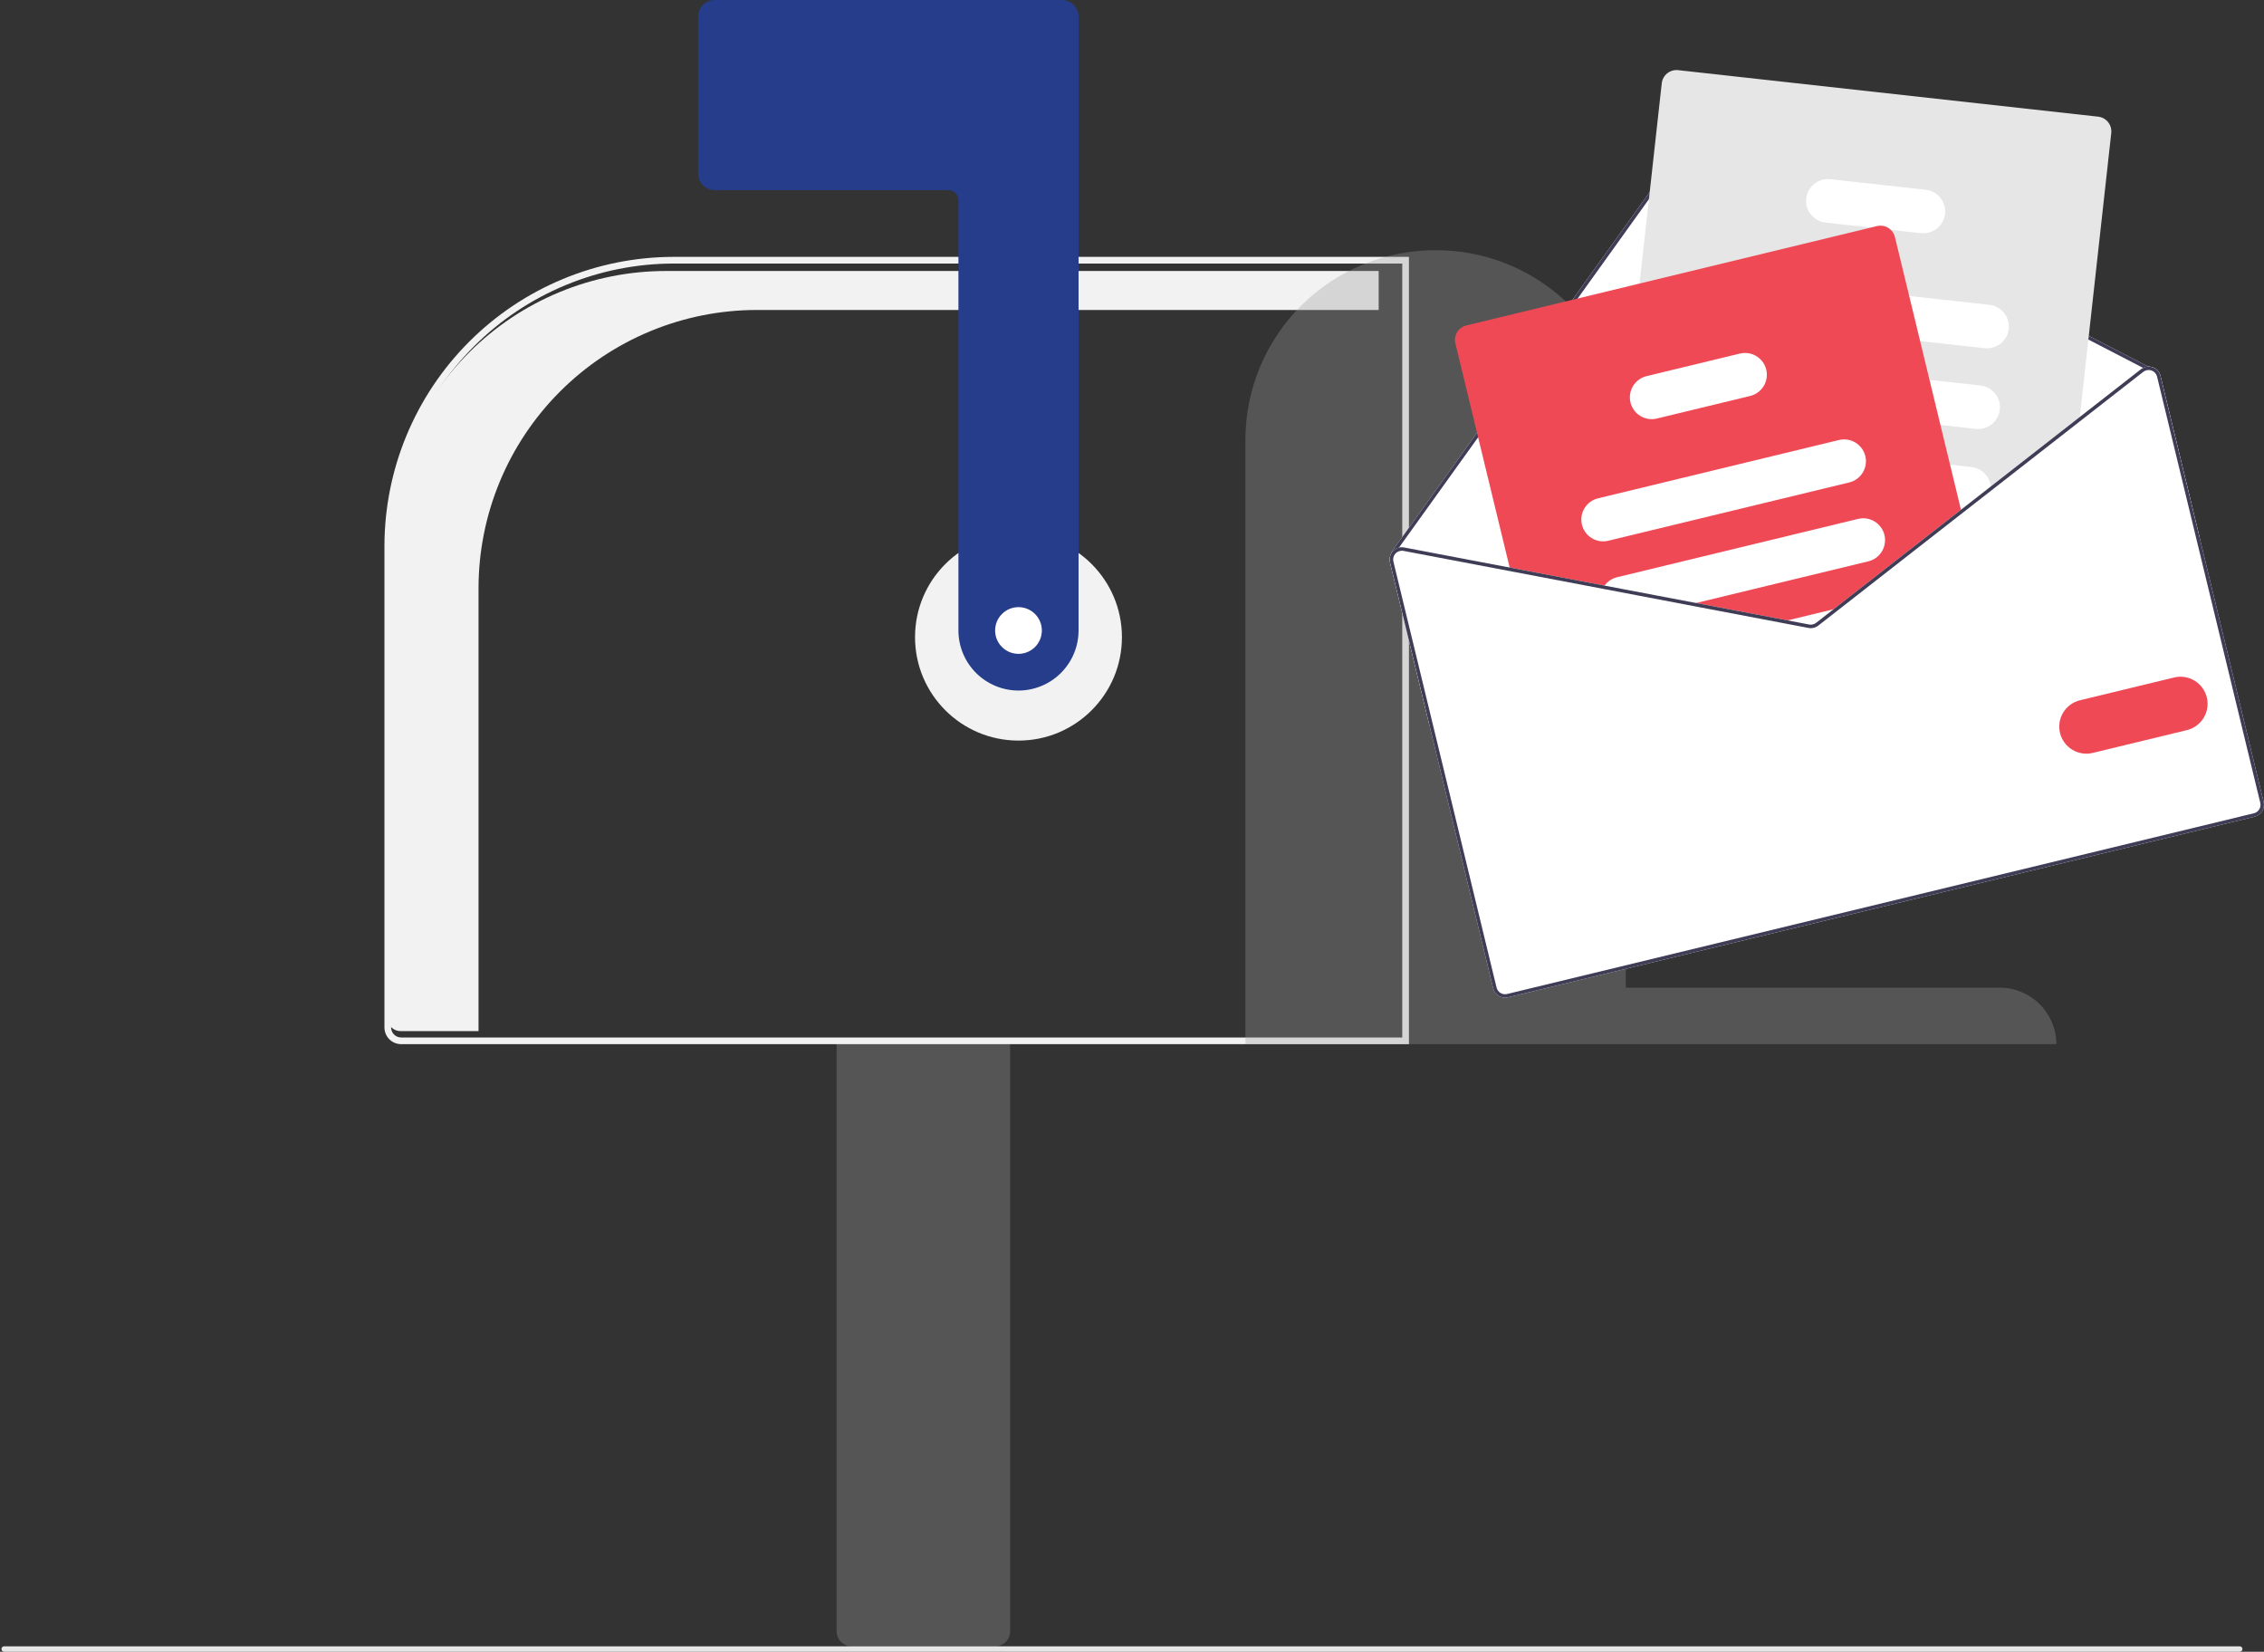
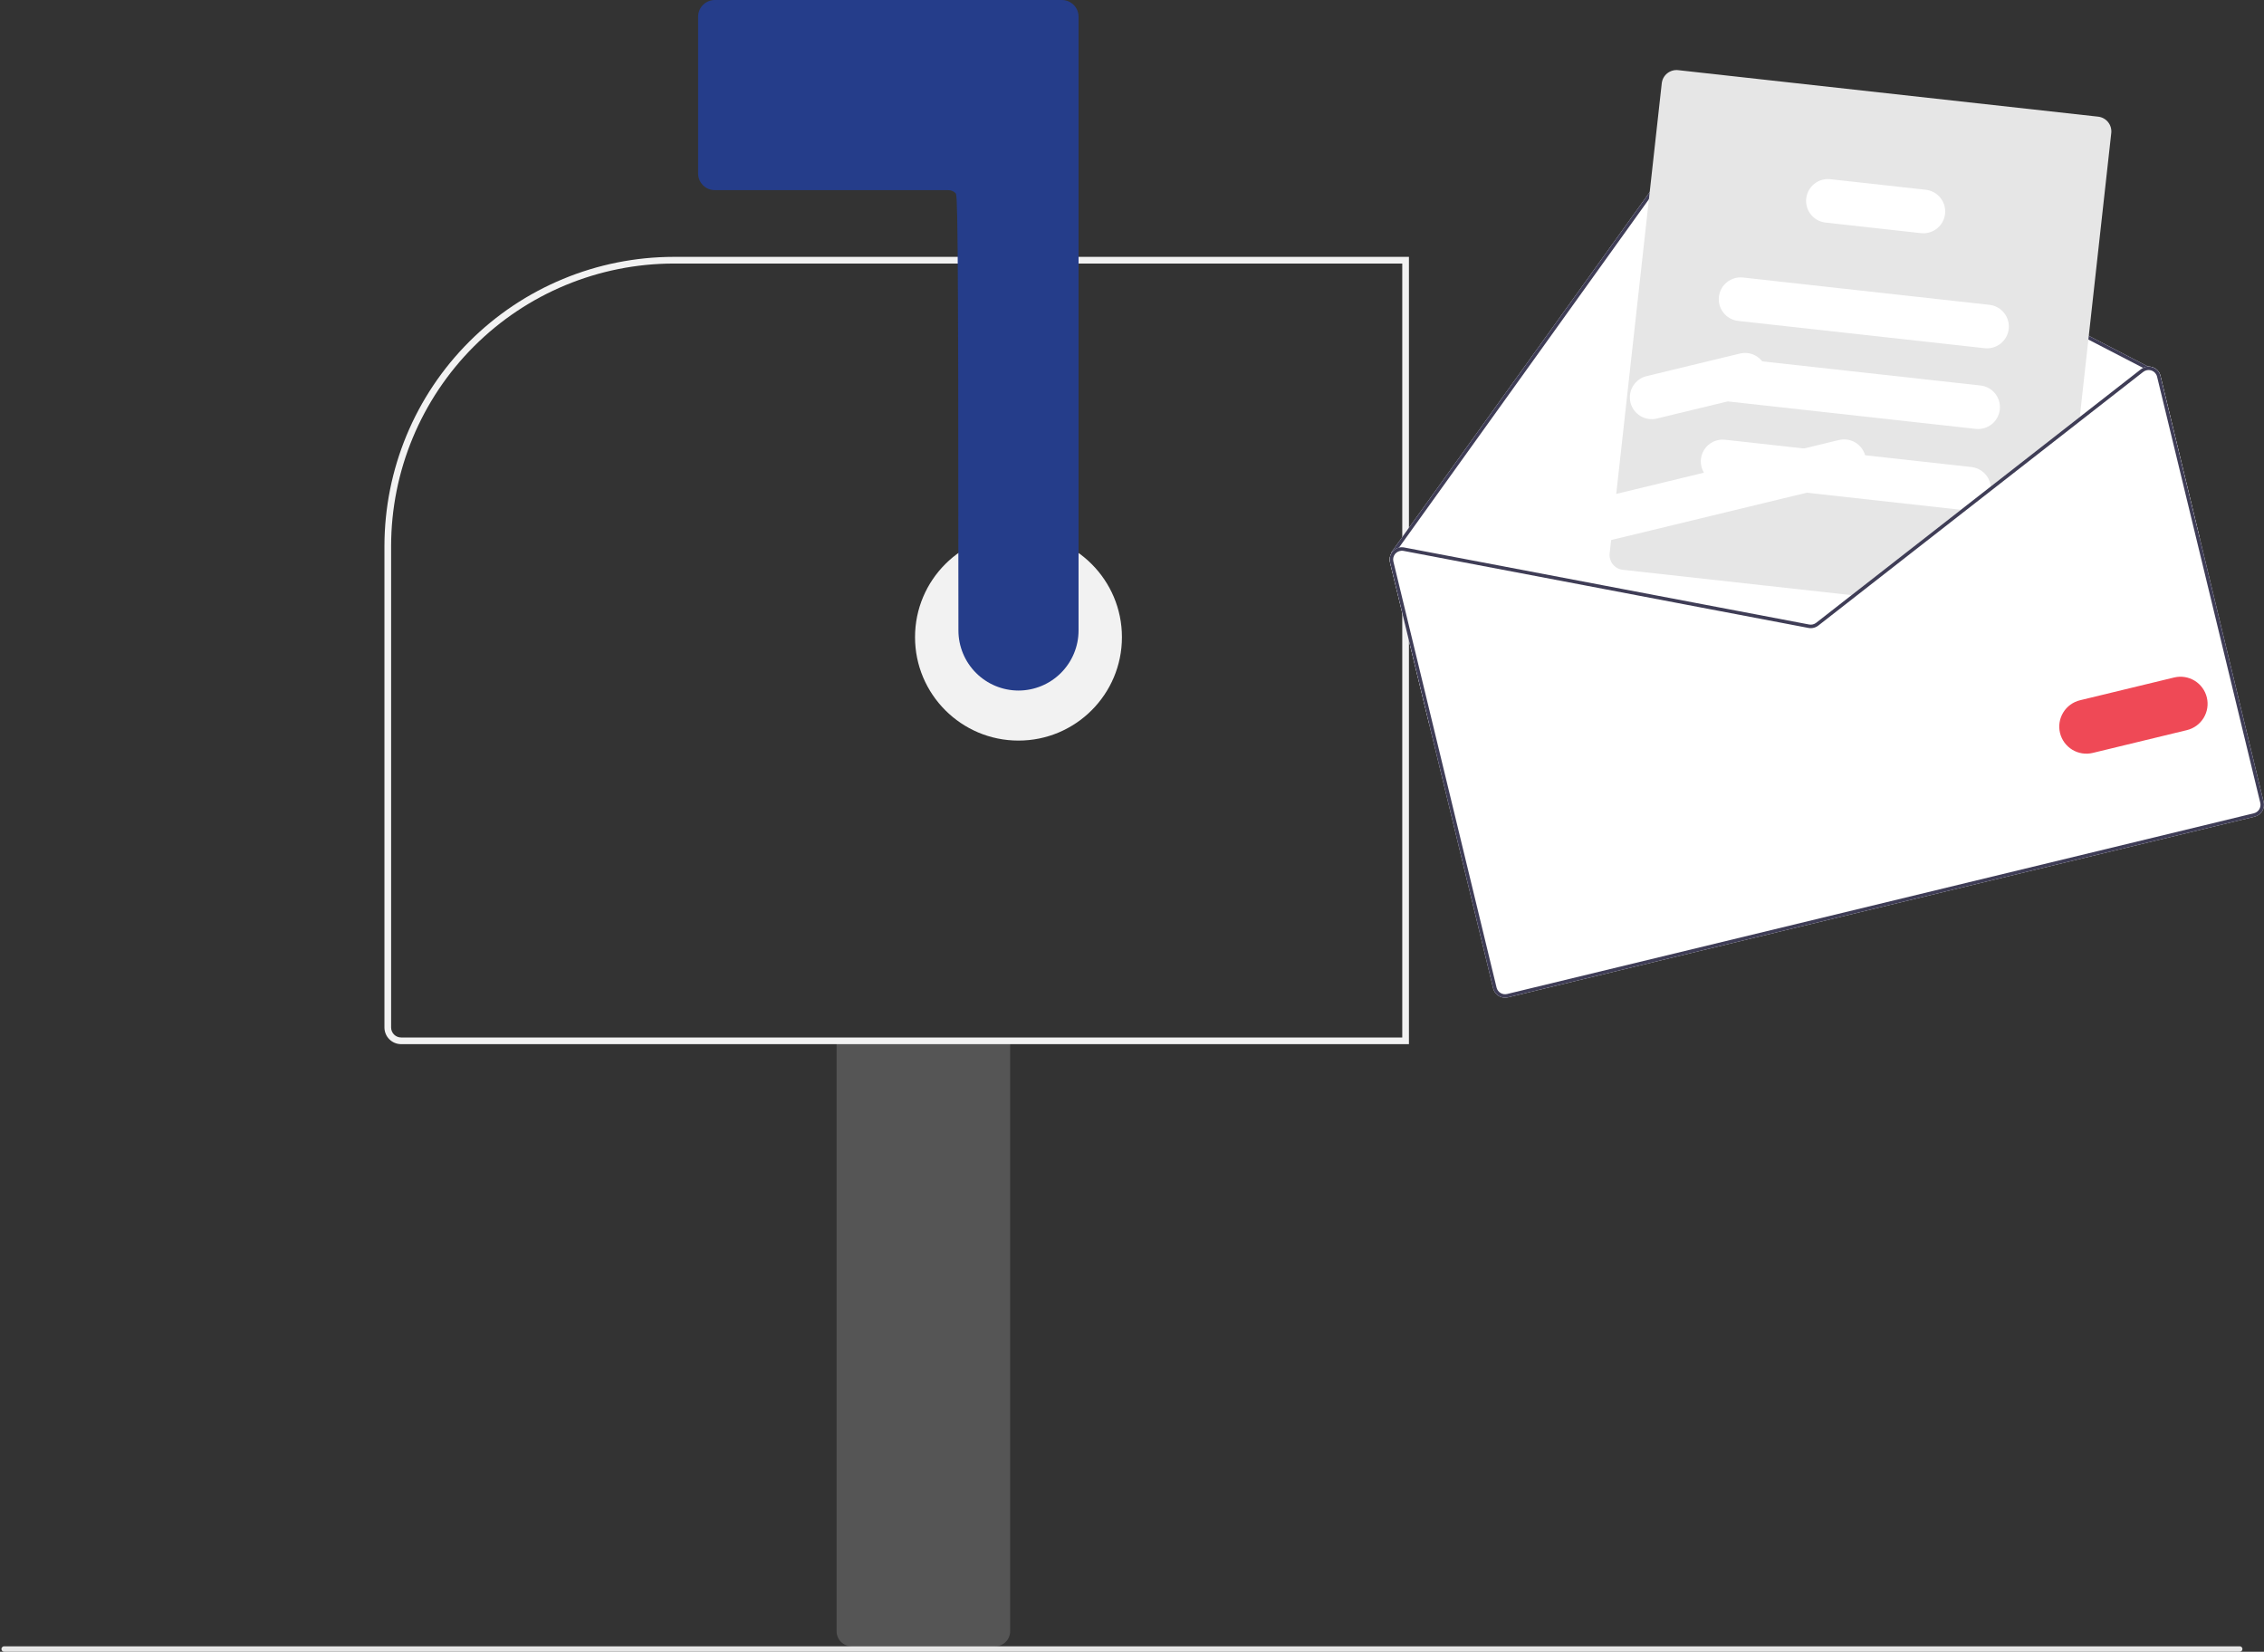
<svg xmlns="http://www.w3.org/2000/svg" width="987" height="720" viewBox="0 0 987 720" fill="none">
  <rect x="0" y="0" width="987" height="720" fill="#333333" stroke="none" />
  <path d="M444.011 322.824C468.919 322.824 489.111 302.642 489.111 277.745C489.111 252.849 468.919 232.666 444.011 232.666C419.103 232.666 398.911 252.849 398.911 277.745C398.911 302.642 419.103 322.824 444.011 322.824Z" fill="#F2F2F2" />
-   <path d="M290.314 118.128H601.039V135.121H329.981C314.043 135.12 298.262 138.258 283.538 144.354C268.814 150.45 255.435 159.385 244.166 170.65C232.897 181.914 223.957 195.286 217.858 210.003C211.76 224.721 208.621 240.495 208.621 256.424V449.477H174.62C173.117 449.477 171.676 448.88 170.613 447.818C169.551 446.756 168.954 445.315 168.954 443.813V239.432C168.954 223.502 172.093 207.728 178.192 193.011C184.291 178.294 193.23 164.921 204.499 153.657C215.769 142.393 229.147 133.458 243.871 127.362C258.595 121.266 274.377 118.128 290.314 118.128Z" fill="#F2F2F2" />
  <path opacity="0.33" d="M364.724 711.086V452.972H440.375V711.086C440.374 712.821 439.683 714.484 438.456 715.711C437.228 716.938 435.564 717.628 433.829 717.63H371.271C369.535 717.628 367.871 716.938 366.644 715.711C365.416 714.484 364.726 712.821 364.724 711.086Z" fill="#9C9C9C" />
  <path d="M167.598 447.882V237.996C167.636 204.584 180.932 172.55 204.569 148.924C228.206 125.298 260.254 112.008 293.682 111.97H614.232V455.153H174.872C172.944 455.151 171.095 454.384 169.731 453.021C168.367 451.658 167.6 449.81 167.598 447.882ZM611.322 114.879H293.682C261.025 114.916 229.717 127.899 206.625 150.98C183.534 174.061 170.544 205.355 170.508 237.996V447.882C170.509 449.039 170.969 450.147 171.787 450.965C172.606 451.783 173.715 452.243 174.872 452.244H611.322V114.879Z" fill="#F2F2F2" />
-   <path d="M444.015 301.012C437.072 301.004 430.416 298.244 425.507 293.337C420.597 288.43 417.836 281.776 417.828 274.837V87.25C417.827 86.093 417.367 84.984 416.548 84.166C415.73 83.349 414.621 82.888 413.464 82.887H311.625C309.697 82.885 307.848 82.118 306.484 80.755C305.12 79.392 304.353 77.544 304.351 75.617V7.271C304.353 5.343 305.12 3.495 306.484 2.132C307.848 0.769 309.697 0.002 311.625 0H462.928C464.857 0.002 466.705 0.769 468.069 2.132C469.433 3.495 470.2 5.343 470.202 7.271V274.837C470.194 281.776 467.433 288.43 462.524 293.337C457.614 298.244 450.958 301.004 444.015 301.012Z" fill="#253D8A" />
-   <path opacity="0.33" d="M625.869 109.062C647.816 109.016 668.883 117.687 684.434 133.166C699.986 148.645 708.749 169.666 708.795 191.603V430.536H871.736C878.282 430.522 884.565 433.108 889.203 437.724C893.841 442.341 896.455 448.61 896.468 455.153H542.944V191.603C542.99 169.666 551.752 148.645 567.304 133.166C582.855 117.687 603.922 109.016 625.869 109.062Z" fill="#9C9C9C" />
+   <path d="M444.015 301.012C437.072 301.004 430.416 298.244 425.507 293.337C420.597 288.43 417.836 281.776 417.828 274.837C417.827 86.093 417.367 84.984 416.548 84.166C415.73 83.349 414.621 82.888 413.464 82.887H311.625C309.697 82.885 307.848 82.118 306.484 80.755C305.12 79.392 304.353 77.544 304.351 75.617V7.271C304.353 5.343 305.12 3.495 306.484 2.132C307.848 0.769 309.697 0.002 311.625 0H462.928C464.857 0.002 466.705 0.769 468.069 2.132C469.433 3.495 470.2 5.343 470.202 7.271V274.837C470.194 281.776 467.433 288.43 462.524 293.337C457.614 298.244 450.958 301.004 444.015 301.012Z" fill="#253D8A" />
  <path d="M605.97 245.125L623.141 316.024L959.035 234.748L941.864 163.849C941.657 162.982 941.233 162.182 940.634 161.522C940.034 160.862 939.277 160.365 938.434 160.076C937.811 159.857 937.153 159.758 936.493 159.784L742.332 59.298C741.194 58.718 739.887 58.562 738.644 58.861C737.402 59.159 736.308 59.892 735.558 60.926L641.983 191.355L606.707 240.539C606.643 240.625 606.598 240.724 606.576 240.829C606.553 240.934 606.554 241.042 606.577 241.147C605.859 242.342 605.641 243.771 605.97 245.125Z" fill="white" />
  <path d="M606.577 241.147C606.593 241.239 606.628 241.327 606.679 241.406C606.729 241.485 606.795 241.553 606.872 241.606C606.963 241.669 607.066 241.712 607.175 241.733C607.283 241.755 607.394 241.754 607.503 241.731C607.678 241.684 607.832 241.577 607.937 241.429L608.058 241.262L609.895 238.694L643.253 192.213L736.8 61.814C737.334 61.075 738.115 60.551 739.002 60.339C739.888 60.127 740.822 60.239 741.633 60.656L934.29 160.363L936.019 161.26C936.089 161.289 936.16 161.314 936.233 161.335C936.363 161.311 936.496 161.298 936.628 161.297C936.809 161.237 936.96 161.109 937.05 160.941C937.096 160.853 937.125 160.756 937.135 160.656C937.144 160.556 937.134 160.456 937.104 160.36C937.075 160.264 937.027 160.175 936.962 160.098C936.898 160.021 936.82 159.957 936.731 159.911L936.493 159.784L742.332 59.298C741.194 58.718 739.886 58.562 738.644 58.861C737.402 59.159 736.307 59.892 735.557 60.926L641.983 191.355L606.706 240.539C606.642 240.625 606.597 240.724 606.575 240.829C606.553 240.934 606.553 241.042 606.577 241.147Z" fill="#3F3D56" />
  <path d="M707.458 248.377L714.934 249.206L770.426 255.35L807.212 259.421L809.385 259.662L855.288 223.825L857.047 222.452L867.889 213.988L906.462 183.878L906.693 181.763L920.413 57.993C920.6 56.289 920.103 54.58 919.032 53.241C917.96 51.903 916.401 51.043 914.697 50.851L731.597 30.578C729.892 30.392 728.183 30.888 726.844 31.959C725.505 33.03 724.644 34.588 724.452 36.291L714.777 123.596L709.41 171.999L704.609 215.301L702.383 235.411L701.734 241.236C701.548 242.941 702.047 244.65 703.12 245.988C704.193 247.327 705.752 248.186 707.458 248.377Z" fill="#E6E6E6" />
  <path d="M757.769 139.887L837.081 148.668L865.208 151.78C866.45 151.918 867.707 151.81 868.907 151.462C870.107 151.114 871.226 150.533 872.202 149.752C873.177 148.972 873.989 148.007 874.591 146.913C875.194 145.819 875.575 144.617 875.712 143.375C875.85 142.134 875.741 140.878 875.393 139.679C875.045 138.479 874.464 137.36 873.683 136.385C872.902 135.41 871.937 134.599 870.842 133.997C869.748 133.395 868.545 133.014 867.303 132.877L832.319 129.004L759.869 120.974C757.361 120.697 754.845 121.427 752.875 123.004C750.904 124.58 749.641 126.874 749.363 129.381C749.084 131.889 749.813 134.404 751.39 136.374C752.966 138.344 755.26 139.608 757.769 139.887Z" fill="white" />
  <path d="M753.254 174.956C753.458 174.992 753.663 175.029 753.871 175.049L845.941 185.244L861.313 186.95C863.822 187.227 866.339 186.497 868.309 184.92C870.279 183.342 871.542 181.048 871.82 178.54C872.097 176.032 871.367 173.517 869.789 171.547C868.211 169.578 865.915 168.316 863.406 168.038L841.178 165.58L768.247 157.503L755.974 156.143C753.519 155.869 751.054 156.561 749.1 158.07C747.147 159.58 745.857 161.79 745.503 164.233C745.15 166.677 745.761 169.161 747.208 171.162C748.654 173.163 750.822 174.524 753.254 174.956V174.956Z" fill="white" />
  <path d="M742.835 206.051C743.589 207.304 744.622 208.365 745.853 209.153C747.085 209.941 748.481 210.435 749.935 210.596L787.671 214.774L854.88 222.216L854.895 222.213L857.044 222.452L867.886 213.988C867.953 213.346 867.954 212.697 867.888 212.054C867.659 209.896 866.7 207.879 865.169 206.339C863.638 204.799 861.627 203.828 859.469 203.586L850.133 202.549L813.097 198.452L786.449 195.498L752.027 191.685C750.263 191.49 748.48 191.792 746.878 192.557C745.277 193.321 743.922 194.519 742.965 196.013C742.009 197.508 741.49 199.24 741.467 201.014C741.444 202.788 741.918 204.533 742.835 206.051L742.835 206.051Z" fill="white" />
  <path d="M795.837 97.021L815.571 99.206L824.288 100.173L837.454 101.63C839.963 101.907 842.479 101.177 844.45 99.6C846.42 98.023 847.683 95.728 847.961 93.22C848.238 90.712 847.508 88.197 845.93 86.227C844.352 84.258 842.056 82.996 839.547 82.718L797.94 78.115C795.431 77.837 792.915 78.565 790.945 80.141C788.974 81.717 787.71 84.01 787.431 86.517C787.153 89.025 787.882 91.54 789.458 93.509C791.034 95.479 793.329 96.742 795.837 97.021V97.021Z" fill="white" />
-   <path d="M634.478 149.679L658.537 249.019L698.692 256.651L735.837 263.719L775.69 271.299L788.424 273.721C789.17 273.862 789.937 273.842 790.674 273.664C791.411 273.485 792.102 273.152 792.701 272.686L802.917 264.711L809.385 259.662L855.288 223.824L826.101 103.313C825.813 102.114 825.184 101.023 824.291 100.173C823.508 99.42 822.547 98.877 821.499 98.593C820.45 98.309 819.346 98.294 818.29 98.548L639.244 141.872C637.577 142.276 636.139 143.326 635.245 144.79C634.351 146.254 634.075 148.012 634.478 149.679Z" fill="#EF4956" />
  <path d="M689.647 228.708C690.242 231.158 691.786 233.272 693.94 234.586C696.094 235.9 698.681 236.305 701.134 235.714L806.194 210.293C808.645 209.696 810.759 208.153 812.073 206C813.387 203.848 813.793 201.263 813.203 198.811C813.176 198.69 813.142 198.57 813.1 198.452C812.43 196.089 810.87 194.077 808.747 192.838C806.625 191.598 804.105 191.228 801.716 191.805L696.656 217.226C694.204 217.822 692.089 219.365 690.775 221.518C689.461 223.67 689.055 226.256 689.647 228.708Z" fill="white" />
-   <path d="M698.69 256.651L735.835 263.719L814.519 244.681C816.972 244.087 819.089 242.544 820.403 240.391C821.718 238.237 822.122 235.65 821.529 233.199C820.935 230.747 819.391 228.632 817.237 227.318C815.083 226.004 812.495 225.599 810.042 226.193L704.982 251.614C702.786 252.141 700.852 253.436 699.53 255.266C699.211 255.703 698.931 256.166 698.69 256.651Z" fill="white" />
  <path d="M775.688 271.299L788.422 273.721C789.167 273.862 789.934 273.843 790.671 273.664C791.409 273.486 792.1 273.152 792.698 272.686L802.914 264.711L775.688 271.299Z" fill="white" />
  <path d="M710.816 175.44C711.412 177.89 712.956 180.004 715.11 181.318C717.264 182.632 719.851 183.037 722.304 182.446L762.996 172.6C765.447 172.003 767.561 170.459 768.875 168.307C770.189 166.155 770.595 163.569 770.005 161.118C769.688 159.801 769.09 158.567 768.252 157.503C767.126 156.063 765.61 154.978 763.884 154.377C762.158 153.776 760.295 153.684 758.518 154.112L717.826 163.958C715.373 164.552 713.257 166.095 711.943 168.248C710.628 170.401 710.223 172.988 710.816 175.44V175.44Z" fill="white" />
  <path d="M735.833 263.719L775.693 271.3L788.423 273.724C789.168 273.863 789.935 273.843 790.671 273.664C791.408 273.486 792.099 273.154 792.698 272.689L802.921 264.712L799.333 265.58L791.76 271.486C791.332 271.817 790.839 272.055 790.313 272.182C789.786 272.309 789.239 272.324 788.707 272.224L779.28 270.432L739.421 262.851L735.833 263.719ZM854.894 222.219L855.282 223.821L857.05 222.447L854.894 222.219ZM735.833 263.719L775.693 271.3L788.423 273.724C789.168 273.863 789.935 273.843 790.671 273.664C791.408 273.486 792.099 273.154 792.698 272.689L802.921 264.712L799.333 265.58L791.76 271.486C791.332 271.817 790.839 272.055 790.313 272.182C789.786 272.309 789.239 272.324 788.707 272.224L779.28 270.432L739.421 262.851L735.833 263.719ZM735.833 263.719L775.693 271.3L788.423 273.724C789.168 273.863 789.935 273.843 790.671 273.664C791.408 273.486 792.099 273.154 792.698 272.689L802.921 264.712L799.333 265.58L791.76 271.486C791.332 271.817 790.839 272.055 790.313 272.182C789.786 272.309 789.239 272.324 788.707 272.224L779.28 270.432L739.421 262.851L735.833 263.719ZM605.97 245.125L650.948 430.836C651.282 432.209 652.147 433.393 653.353 434.128C654.559 434.864 656.008 435.091 657.381 434.76L982.916 355.991C984.289 355.658 985.474 354.793 986.21 353.588C986.946 352.382 987.173 350.934 986.842 349.561L941.864 163.849C941.657 162.983 941.234 162.182 940.634 161.522C940.034 160.863 939.278 160.365 938.434 160.076C937.811 159.857 937.153 159.758 936.493 159.784C935.724 159.806 934.971 160.004 934.291 160.363C933.976 160.512 933.68 160.696 933.407 160.911L906.69 181.764L867.89 212.059L854.891 222.208L854.894 222.219L854.882 222.221L807.214 259.416L799.333 265.58L791.76 271.486C791.332 271.817 790.839 272.055 790.313 272.182C789.786 272.309 789.239 272.324 788.707 272.224L779.28 270.432L739.421 262.851L699.526 255.267L612.147 238.646C611.402 238.498 610.634 238.515 609.896 238.694C608.902 238.937 607.999 239.46 607.294 240.201C607.025 240.492 606.784 240.809 606.577 241.147C605.859 242.342 605.641 243.771 605.97 245.125ZM735.833 263.719L775.693 271.3L788.423 273.724C789.168 273.863 789.935 273.843 790.671 273.664C791.408 273.486 792.099 273.154 792.698 272.689L802.921 264.712L799.333 265.58L791.76 271.486C791.332 271.817 790.839 272.055 790.313 272.182C789.786 272.309 789.239 272.324 788.707 272.224L779.28 270.432L739.421 262.851L735.833 263.719ZM735.833 263.719L775.693 271.3L788.423 273.724C789.168 273.863 789.935 273.843 790.671 273.664C791.408 273.486 792.099 273.154 792.698 272.689L802.921 264.712L799.333 265.58L791.76 271.486C791.332 271.817 790.839 272.055 790.313 272.182C789.786 272.309 789.239 272.324 788.707 272.224L779.28 270.432L739.421 262.851L735.833 263.719ZM735.833 263.719L775.693 271.3L788.423 273.724C789.168 273.863 789.935 273.843 790.671 273.664C791.408 273.486 792.099 273.154 792.698 272.689L802.921 264.712L799.333 265.58L791.76 271.486C791.332 271.817 790.839 272.055 790.313 272.182C789.786 272.309 789.239 272.324 788.707 272.224L779.28 270.432L739.421 262.851L735.833 263.719Z" fill="white" />
  <path d="M735.833 263.719L775.693 271.3L788.423 273.724C789.168 273.863 789.935 273.843 790.671 273.664C791.408 273.486 792.099 273.154 792.698 272.689L802.921 264.712L799.333 265.58L791.76 271.486C791.332 271.817 790.839 272.055 790.313 272.182C789.786 272.309 789.239 272.324 788.707 272.224L779.28 270.432L739.421 262.851L735.833 263.719ZM854.894 222.219L855.282 223.821L857.05 222.447L854.894 222.219ZM735.833 263.719L775.693 271.3L788.423 273.724C789.168 273.863 789.935 273.843 790.671 273.664C791.408 273.486 792.099 273.154 792.698 272.689L802.921 264.712L799.333 265.58L791.76 271.486C791.332 271.817 790.839 272.055 790.313 272.182C789.786 272.309 789.239 272.324 788.707 272.224L779.28 270.432L739.421 262.851L735.833 263.719ZM735.833 263.719L775.693 271.3L788.423 273.724C789.168 273.863 789.935 273.843 790.671 273.664C791.408 273.486 792.099 273.154 792.698 272.689L802.921 264.712L799.333 265.58L791.76 271.486C791.332 271.817 790.839 272.055 790.313 272.182C789.786 272.309 789.239 272.324 788.707 272.224L779.28 270.432L739.421 262.851L735.833 263.719ZM608.059 241.262L608.257 241.41C608.29 241.356 608.348 241.308 608.391 241.251C608.832 240.792 609.38 240.45 609.985 240.255C610.591 240.06 611.236 240.019 611.861 240.134L698.694 256.645L735.833 263.719L775.693 271.3L788.423 273.724C789.168 273.863 789.935 273.843 790.671 273.664C791.408 273.486 792.099 273.154 792.698 272.689L802.921 264.712L799.333 265.58L791.76 271.485C791.332 271.817 790.839 272.055 790.313 272.182C789.786 272.309 789.239 272.324 788.707 272.224L779.28 270.432L739.421 262.851L699.526 255.267L612.147 238.646C611.402 238.498 610.634 238.515 609.896 238.694L608.059 241.262ZM605.97 245.125L650.948 430.836C651.282 432.209 652.147 433.393 653.353 434.128C654.559 434.864 656.008 435.091 657.381 434.76L982.916 355.991C984.289 355.658 985.474 354.793 986.21 353.588C986.946 352.382 987.173 350.934 986.842 349.561L941.864 163.849C941.657 162.983 941.234 162.182 940.634 161.522C940.034 160.863 939.278 160.365 938.434 160.076C937.811 159.857 937.153 159.758 936.493 159.784C935.724 159.806 934.971 160.004 934.291 160.363C933.976 160.512 933.68 160.696 933.407 160.911L906.69 181.764L867.89 212.059L854.891 222.208L854.894 222.219L854.882 222.221L807.214 259.416L799.333 265.58L791.76 271.486C791.332 271.817 790.839 272.055 790.313 272.182C789.786 272.309 789.239 272.324 788.707 272.224L779.28 270.432L739.421 262.851L699.526 255.267L612.147 238.646C611.402 238.498 610.634 238.515 609.896 238.694C608.902 238.937 607.999 239.46 607.294 240.201C607.025 240.492 606.784 240.809 606.577 241.147C605.859 242.342 605.641 243.771 605.97 245.125ZM607.454 244.766C607.321 244.219 607.312 243.648 607.428 243.097C607.545 242.546 607.783 242.028 608.125 241.581C608.156 241.515 608.201 241.457 608.257 241.41C608.29 241.356 608.348 241.308 608.391 241.251C608.832 240.792 609.38 240.45 609.985 240.255C610.591 240.06 611.236 240.019 611.861 240.134L698.694 256.645L735.833 263.719L775.693 271.3L788.423 273.724C789.168 273.863 789.935 273.843 790.671 273.664C791.408 273.486 792.099 273.154 792.698 272.689L802.921 264.712L809.386 259.663L855.282 223.821L857.05 222.447L867.883 213.987L906.463 183.873L934.354 162.101C934.778 161.771 935.267 161.535 935.79 161.408C935.936 161.372 936.084 161.348 936.234 161.335C936.364 161.311 936.496 161.299 936.629 161.297C937.074 161.293 937.518 161.365 937.939 161.511C938.54 161.72 939.079 162.076 939.508 162.547C939.936 163.018 940.24 163.588 940.392 164.206L985.37 349.917C985.488 350.404 985.509 350.909 985.432 351.404C985.355 351.899 985.181 352.373 984.92 352.801C984.659 353.228 984.316 353.6 983.911 353.895C983.506 354.19 983.047 354.402 982.56 354.52L657.025 433.289C656.043 433.525 655.007 433.361 654.146 432.834C653.284 432.307 652.668 431.459 652.431 430.477L607.454 244.766ZM735.833 263.719L775.693 271.3L788.423 273.724C789.168 273.863 789.935 273.843 790.671 273.664C791.408 273.486 792.099 273.154 792.698 272.689L802.921 264.712L799.333 265.58L791.76 271.486C791.332 271.817 790.839 272.055 790.313 272.182C789.786 272.309 789.239 272.324 788.707 272.224L779.28 270.432L739.421 262.851L735.833 263.719ZM735.833 263.719L775.693 271.3L788.423 273.724C789.168 273.863 789.935 273.843 790.671 273.664C791.408 273.486 792.099 273.154 792.698 272.689L802.921 264.712L799.333 265.58L791.76 271.486C791.332 271.817 790.839 272.055 790.313 272.182C789.786 272.309 789.239 272.324 788.707 272.224L779.28 270.432L739.421 262.851L735.833 263.719ZM735.833 263.719L775.693 271.3L788.423 273.724C789.168 273.863 789.935 273.843 790.671 273.664C791.408 273.486 792.099 273.154 792.698 272.689L802.921 264.712L799.333 265.58L791.76 271.486C791.332 271.817 790.839 272.055 790.313 272.182C789.786 272.309 789.239 272.324 788.707 272.224L779.28 270.432L739.421 262.851L735.833 263.719Z" fill="#3F3D56" />
  <path d="M898.072 319.505C897.339 316.462 897.843 313.252 899.474 310.58C901.106 307.909 903.73 305.992 906.773 305.252L947.86 295.311C950.9 294.586 954.104 295.096 956.769 296.728C959.434 298.36 961.344 300.981 962.079 304.018C962.815 307.054 962.316 310.258 960.693 312.927C959.069 315.597 956.454 317.515 953.418 318.26L912.332 328.202C909.287 328.935 906.076 328.431 903.403 326.801C900.73 325.17 898.813 322.547 898.072 319.505Z" fill="#EF4956" />
-   <path d="M444.014 285.016C449.638 285.016 454.198 280.458 454.198 274.836C454.198 269.215 449.638 264.657 444.014 264.657C438.39 264.657 433.83 269.215 433.83 274.836C433.83 280.458 438.39 285.016 444.014 285.016Z" fill="white" />
  <path d="M976.421 720H1.803C1.489 720 1.189 719.875 0.967 719.653C0.745 719.431 0.62 719.129 0.62 718.815C0.62 718.5 0.745 718.199 0.967 717.977C1.189 717.754 1.489 717.629 1.803 717.629H976.421C976.734 717.629 977.035 717.754 977.257 717.977C977.479 718.199 977.603 718.5 977.603 718.815C977.603 719.129 977.479 719.431 977.257 719.653C977.035 719.875 976.734 720 976.421 720Z" fill="#E6E6E6" />
</svg>